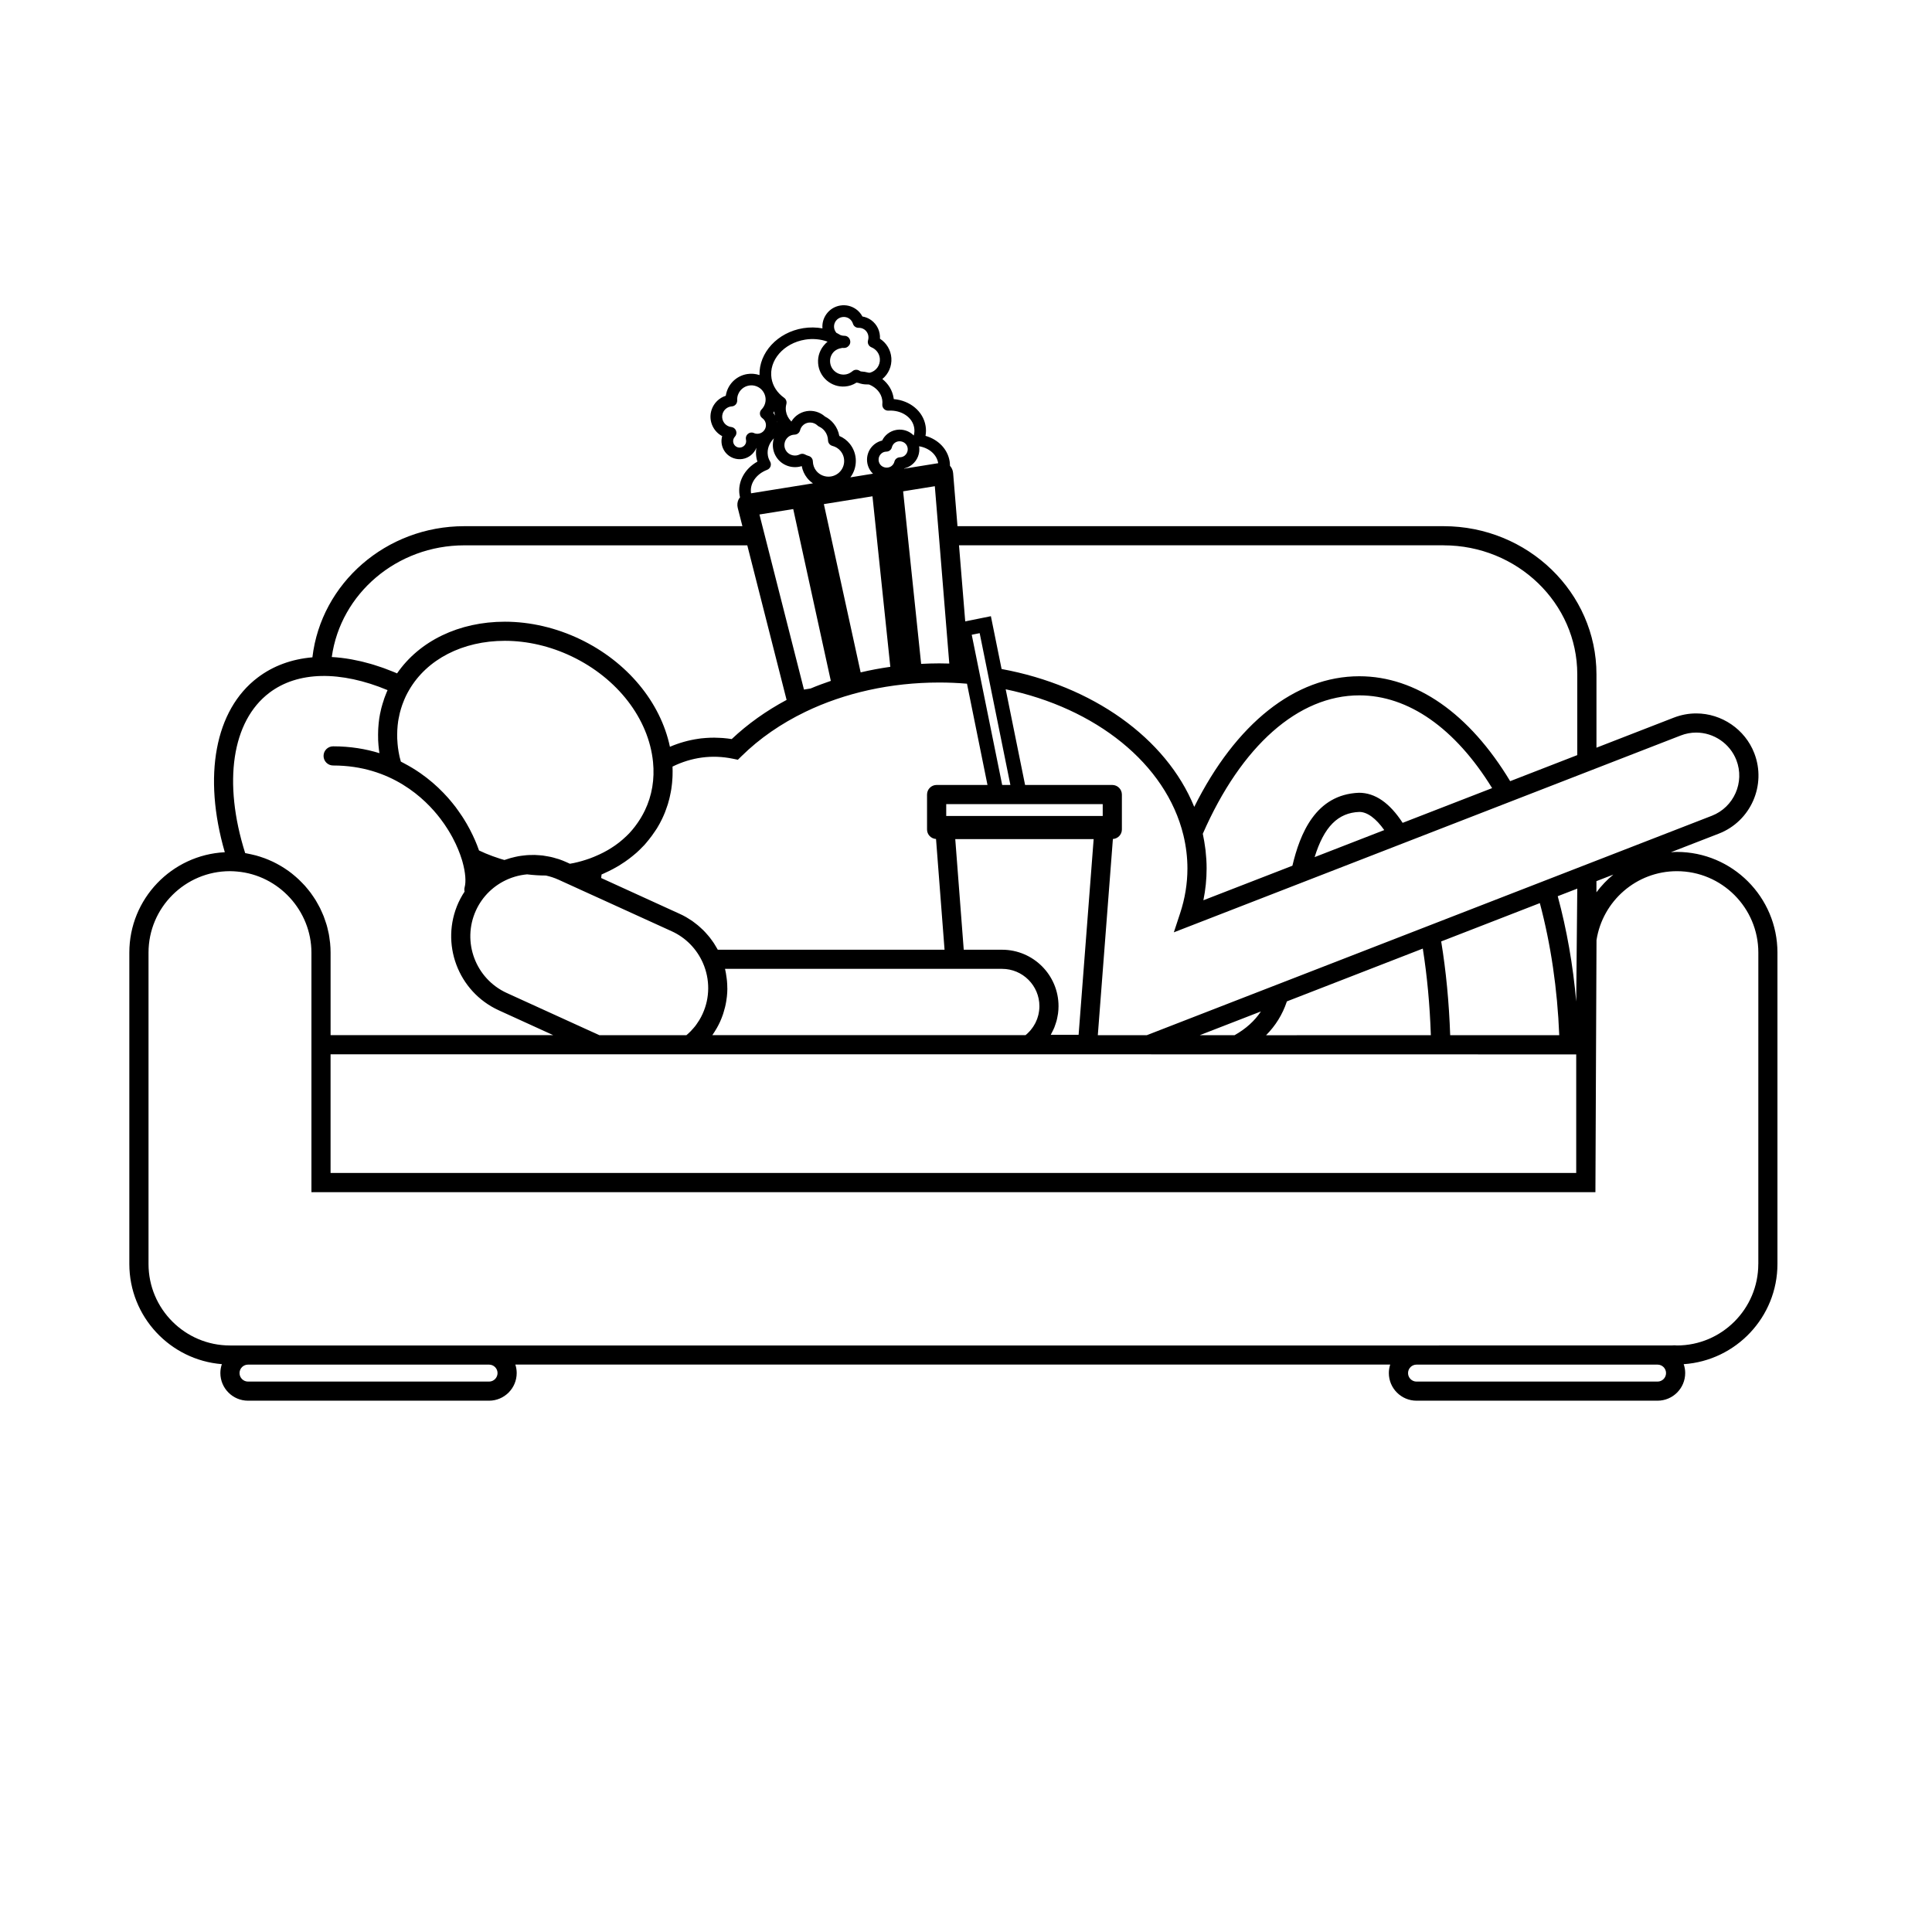
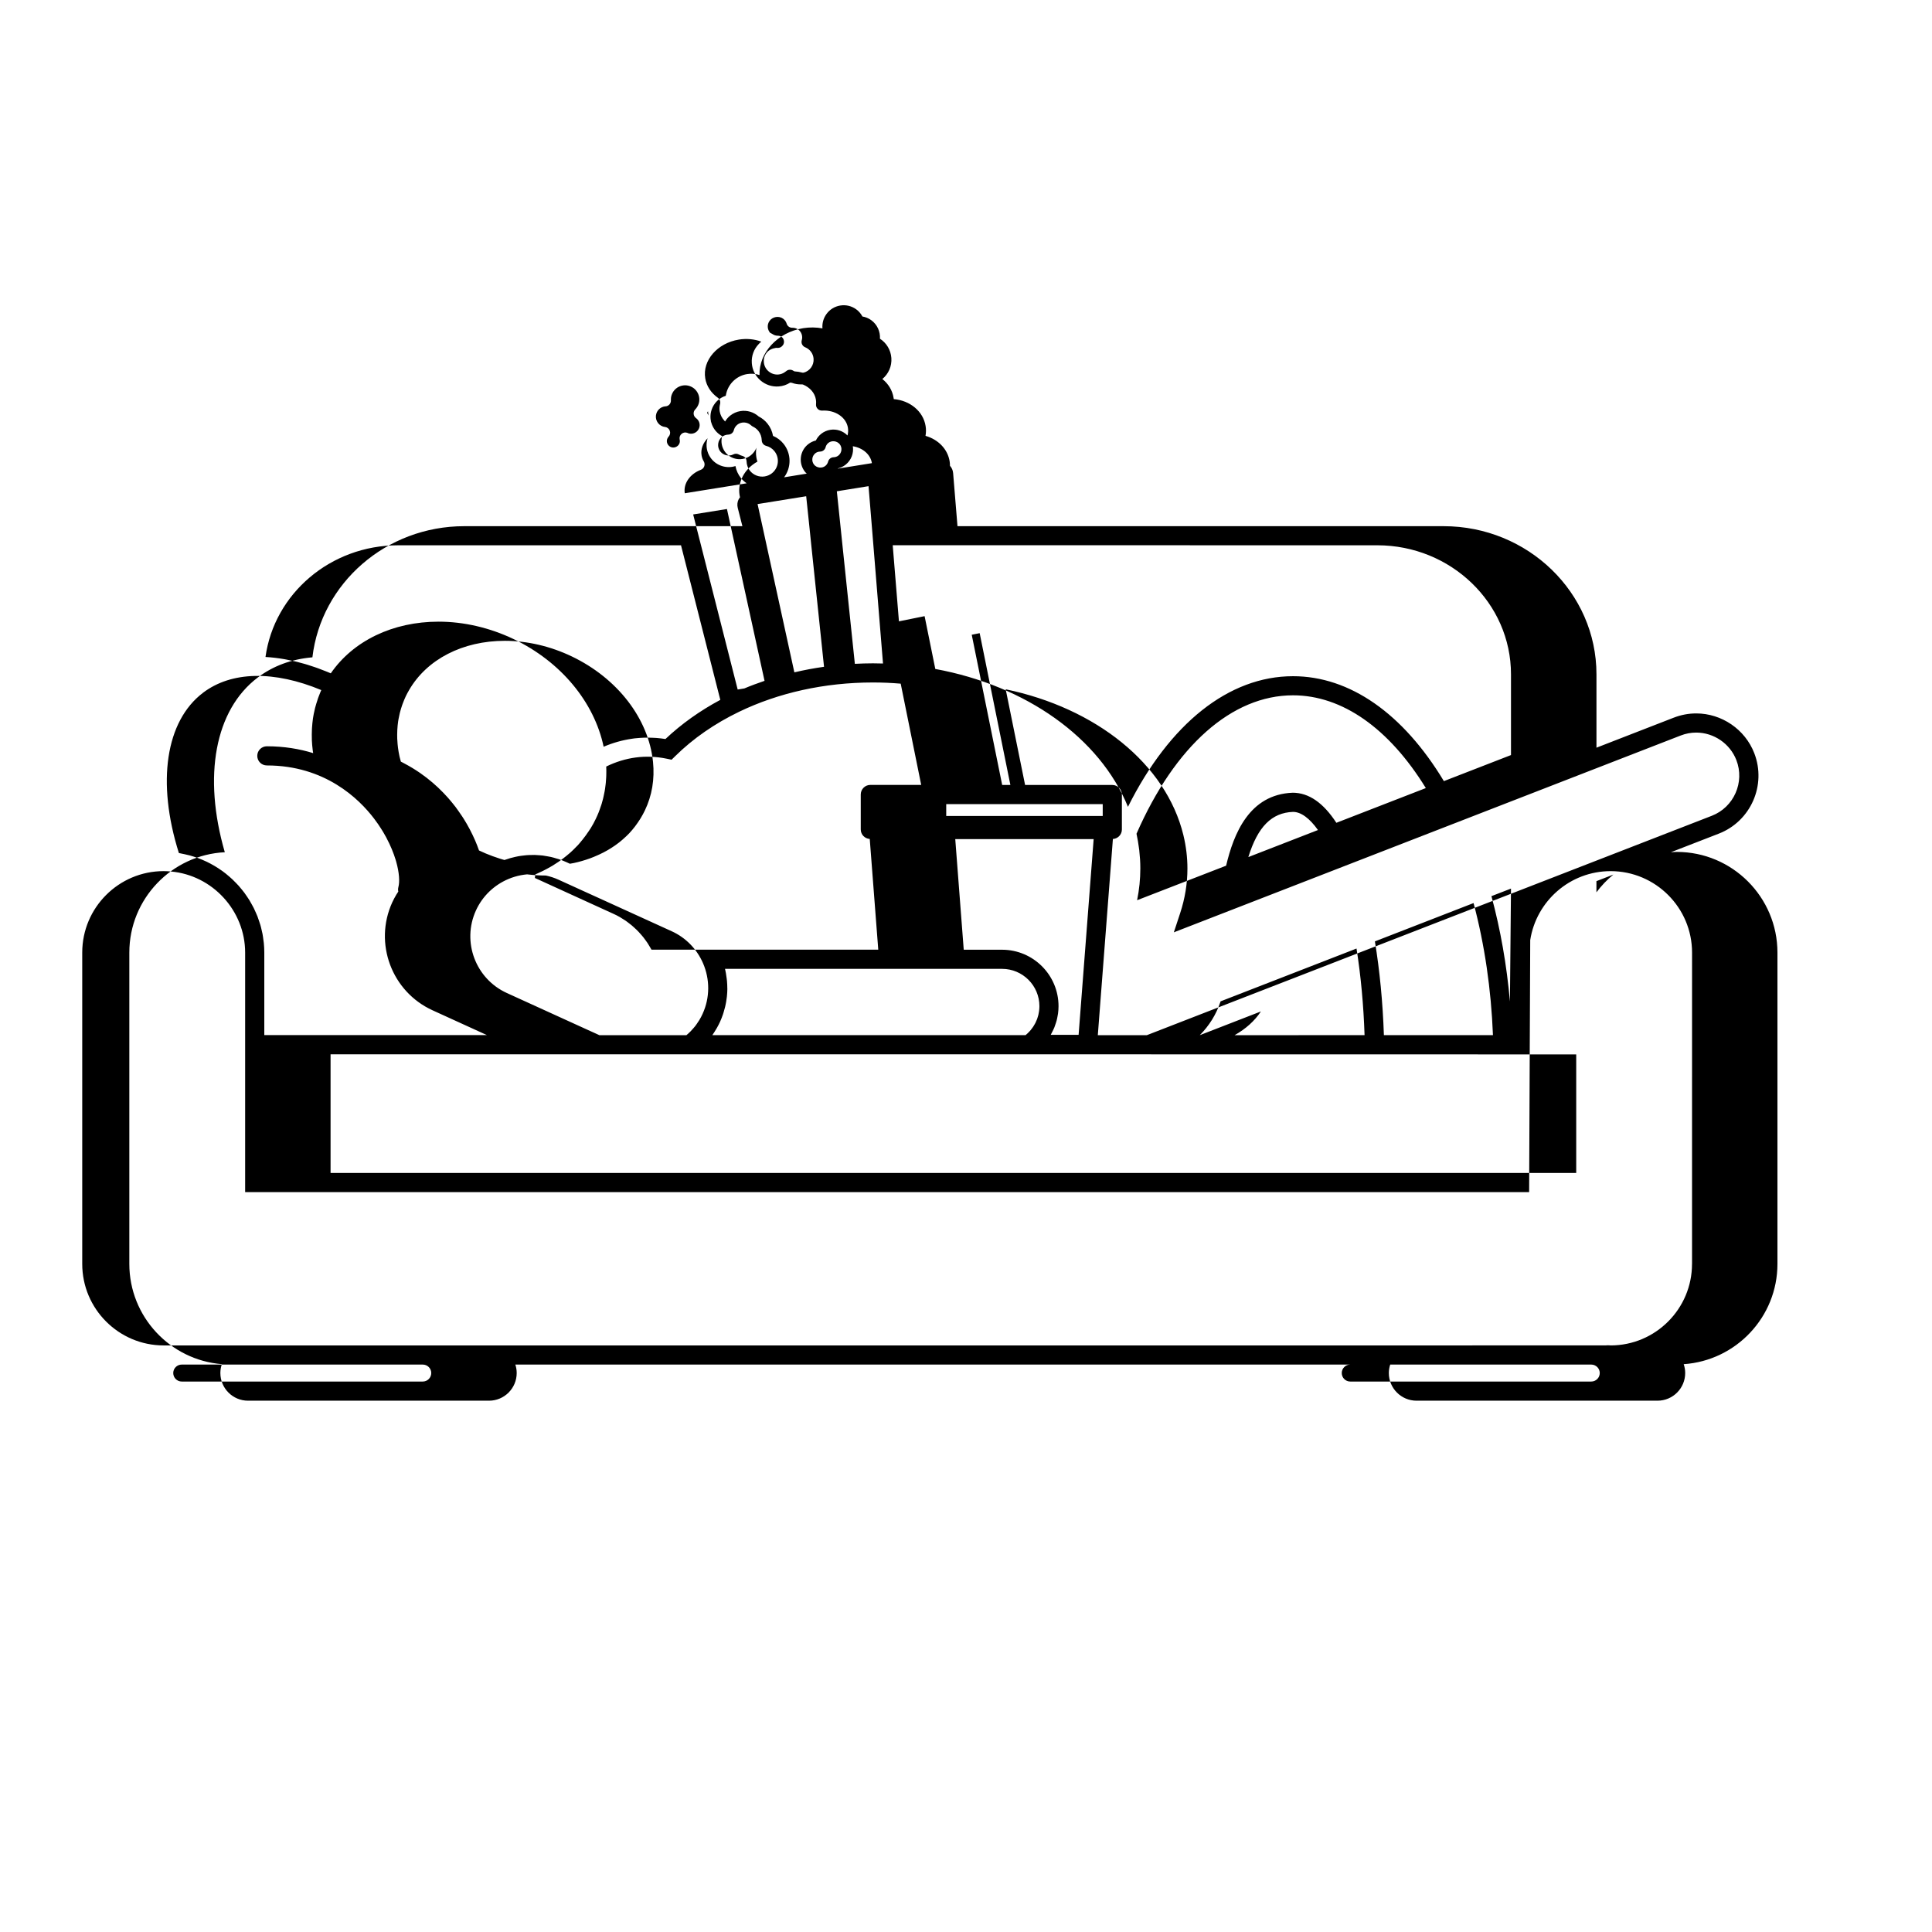
<svg xmlns="http://www.w3.org/2000/svg" fill="#000000" width="800px" height="800px" version="1.1" viewBox="144 144 512 512">
-   <path d="m588.38 369.77c-0.535 0-1.055 0.051-1.578 0.082l12.691-4.926c8.48-3.289 12.691-12.867 9.402-21.34-2.438-6.293-8.621-10.52-15.375-10.52-2.039 0-4.047 0.383-5.965 1.125l-20.477 7.957v-19.453c0-21.645-18.172-39.25-40.516-39.25l-128.82-0.008-1.145-13.949-0.012-0.125c-0.059-0.734-0.363-1.41-0.836-1.926 0-0.395-0.023-0.789-0.086-1.18-0.523-3.234-3.008-5.785-6.394-6.75 0.152-0.867 0.168-1.75 0.023-2.609-0.629-3.894-4.121-6.762-8.434-7.129-0.016-0.109-0.031-0.227-0.051-0.332-0.316-1.988-1.379-3.723-2.977-4.996 1.602-1.32 2.551-3.359 2.387-5.586-0.156-2.106-1.285-3.965-3.023-5.09 0.117-1.906-0.73-3.773-2.312-4.918-0.707-0.508-1.496-0.836-2.336-0.973-0.402-0.754-0.961-1.41-1.656-1.91-1.223-0.883-2.715-1.238-4.207-0.996-1.484 0.238-2.797 1.043-3.672 2.266-0.832 1.148-1.16 2.492-1.055 3.789-1.652-0.297-3.387-0.324-5.094-0.051-6.832 1.098-11.75 6.519-11.586 12.426-1.047-0.348-2.176-0.441-3.258-0.266-2.504 0.402-4.57 2.144-5.391 4.551-0.137 0.398-0.23 0.797-0.293 1.203-1.742 0.555-3.141 1.906-3.742 3.672-0.5 1.473-0.398 3.047 0.293 4.445 0.551 1.117 1.422 2.012 2.5 2.578-0.328 1.148-0.223 2.359 0.312 3.438 0.562 1.148 1.547 2.012 2.762 2.422 0.742 0.25 1.535 0.316 2.309 0.195 1.676-0.273 3.062-1.406 3.688-2.973-0.137 0.82-0.156 1.656-0.02 2.504 0.066 0.395 0.156 0.785 0.289 1.164-3.394 1.895-5.301 5.371-4.731 8.898 0.031 0.188 0.082 0.367 0.121 0.555-0.121 0.141-0.23 0.293-0.328 0.465-0.379 0.684-0.48 1.543-0.277 2.348l1.234 4.848h-73.707c-20.691 0-37.934 15.09-40.246 34.754-5.547 0.48-10.414 2.273-14.488 5.356-11.352 8.586-14.574 26.129-8.727 46.297-14.066 0.703-25.301 12.344-25.301 26.586v82.523c0 13.98 10.816 25.457 24.52 26.555-0.25 0.734-0.395 1.535-0.395 2.352 0 4.047 3.285 7.332 7.332 7.332h63.867c4.039 0 7.332-3.285 7.332-7.332 0-0.777-0.125-1.535-0.359-2.242h231.85c-0.23 0.711-0.363 1.465-0.363 2.242 0 4.047 3.289 7.332 7.332 7.332h63.871c4.047 0 7.332-3.285 7.332-7.332 0-0.816-0.137-1.602-0.395-2.344 13.855-0.945 24.844-12.48 24.844-26.566v-82.523c-0.004-14.699-11.965-26.664-26.664-26.664zm1.012-30.848c1.324-0.52 2.715-0.781 4.121-0.781 4.68 0 8.949 2.926 10.641 7.285 2.273 5.863-0.645 12.488-6.508 14.766l-110.73 43-10.133 3.93-28.859 11.211h-12.992l3.996-51.988c1.324-0.086 2.383-1.168 2.383-2.523v-9.254c0-1.402-1.145-2.543-2.543-2.543h-23.109l-5.141-25.355c23.816 4.949 42.496 19.711 47.098 38.668 0.711 2.949 1.066 5.914 1.066 8.82 0 3.969-0.645 7.945-1.918 11.809l-1.684 5.113zm-17.836 36.852c-1.684 1.371-3.18 2.957-4.484 4.695v-2.957zm-301.43 9.516c1.719-3.777 4.793-6.746 8.652-8.363 1.059-0.441 2.156-0.77 3.266-0.984 0.543-0.105 1.094-0.18 1.641-0.23 1.676 0.203 3.344 0.312 4.984 0.312 1.133 0.246 2.246 0.605 3.32 1.094l1.656 0.754 2.691 1.223 1.559 0.715 2.141 0.973 2.769 1.258 19.23 8.762c3.699 1.688 6.629 4.684 8.266 8.438 1.875 4.301 1.84 9.195-0.098 13.426-0.262 0.59-0.562 1.152-0.891 1.691-0.105 0.176-0.227 0.332-0.336 0.504-0.238 0.363-0.469 0.719-0.73 1.055-0.152 0.195-0.316 0.371-0.473 0.559-0.246 0.289-0.504 0.578-0.777 0.855-0.18 0.188-0.379 0.363-0.562 0.539-0.172 0.156-0.348 0.316-0.527 0.465h-23.062l-0.625-0.289-2.691-1.219-21.219-9.672c-8.289-3.785-11.957-13.586-8.184-21.863zm-1.562-21.383c0-0.012-0.004-0.016-0.012-0.02-0.02-0.039-0.039-0.074-0.055-0.109-0.227-0.43-0.465-0.855-0.711-1.285-0.004-0.012-0.004-0.012-0.004-0.016-0.035-0.059-0.07-0.121-0.109-0.188-0.23-0.398-0.473-0.797-0.727-1.203 0-0.004-0.004-0.016-0.012-0.023-0.156-0.246-0.316-0.492-0.473-0.734-0.012-0.016-0.02-0.035-0.035-0.051-0.289-0.438-0.59-0.871-0.898-1.305-0.082-0.105-0.156-0.223-0.238-0.332v-0.004c-0.125-0.176-0.246-0.348-0.383-0.523 0-0.004-0.004-0.016-0.004-0.016-0.055-0.07-0.105-0.141-0.156-0.215-0.277-0.359-0.578-0.742-0.898-1.129-0.133-0.16-0.273-0.316-0.402-0.48-0.016-0.02-0.031-0.035-0.039-0.055-0.238-0.281-0.48-0.559-0.734-0.852l-0.004-0.004c-0.316-0.359-0.648-0.715-0.984-1.062-0.074-0.082-0.145-0.156-0.227-0.242h-0.004c-0.398-0.414-0.805-0.816-1.223-1.215-0.031-0.031-0.059-0.059-0.098-0.086 0-0.012 0-0.012-0.004-0.016-0.453-0.422-0.922-0.848-1.402-1.258-0.02-0.02-0.039-0.035-0.059-0.055-0.004-0.004-0.016-0.012-0.02-0.016-1.008-0.867-2.066-1.688-3.184-2.469 0-0.004-0.004-0.004-0.012-0.012-0.074-0.051-0.152-0.105-0.23-0.156-1.254-0.863-2.574-1.664-3.969-2.398-0.137-0.074-0.273-0.145-0.414-0.223-0.203-0.105-0.398-0.215-0.605-0.316-0.105-0.395-0.223-0.77-0.316-1.188l-0.051-0.223c-0.172-0.789-0.297-1.523-0.395-2.262-0.086-0.648-0.141-1.34-0.176-2.047 0-0.055-0.012-0.105-0.012-0.168l-0.012-0.172c-0.023-0.68-0.02-1.387 0.012-2.098v-0.031l0.016-0.328c0.047-0.77 0.109-1.457 0.207-2.106v-0.012l0.012-0.07c0.031-0.195 0.07-0.406 0.105-0.609 0.082-0.441 0.172-0.898 0.289-1.379l0.082-0.348c0.168-0.645 0.363-1.293 0.59-1.949l0.141-0.379c0.289-0.766 0.543-1.391 0.816-1.961 0.262-0.551 0.551-1.078 0.852-1.594l0.004-0.012c4.731-8.191 14.223-13.078 25.391-13.078 5.945 0 12.07 1.426 17.715 4.125 12.148 5.805 20.402 16.523 21.555 27.973 0.457 4.574-0.266 8.914-2.168 12.871-0.316 0.664-0.672 1.301-1.043 1.93-0.105 0.176-0.223 0.359-0.336 0.535-0.289 0.453-0.594 0.902-0.91 1.328-0.125 0.176-0.246 0.348-0.383 0.52-0.438 0.57-0.902 1.117-1.395 1.648 0 0-0.004 0.004-0.004 0.012l-0.004 0.004c-0.492 0.523-1.02 1.012-1.559 1.492-0.117 0.105-0.238 0.211-0.352 0.312-0.539 0.469-1.098 0.91-1.688 1.324-0.098 0.074-0.203 0.141-0.297 0.211-0.543 0.379-1.109 0.734-1.691 1.082-0.105 0.059-0.207 0.125-0.312 0.18-0.641 0.371-1.309 0.715-1.996 1.031-0.152 0.074-0.297 0.141-0.449 0.203-0.711 0.324-1.438 0.629-2.191 0.902l-0.012 0.004c-1.375 0.492-2.766 0.891-4.141 1.188-0.363 0.082-0.73 0.133-1.098 0.203l-0.922-0.422c-0.672-0.301-1.352-0.57-2.035-0.801-0.211-0.074-0.43-0.117-0.645-0.18-0.48-0.145-0.957-0.297-1.445-0.398-0.258-0.066-0.52-0.102-0.77-0.145-0.453-0.086-0.906-0.168-1.367-0.23-0.273-0.035-0.535-0.047-0.805-0.07-0.449-0.031-0.902-0.07-1.359-0.086-0.266-0.004-0.535 0.004-0.805 0.016-0.453 0.004-0.906 0.012-1.359 0.051-0.273 0.02-0.539 0.055-0.812 0.09-0.441 0.051-0.898 0.105-1.34 0.188-0.277 0.051-0.551 0.117-0.828 0.172-0.43 0.098-0.855 0.195-1.273 0.316-0.297 0.086-0.59 0.188-0.875 0.281-0.238 0.082-0.48 0.141-0.715 0.227-0.297-0.086-0.594-0.172-0.883-0.262-0.047-0.012-0.09-0.031-0.133-0.039l-0.191-0.059c-0.523-0.172-1.047-0.344-1.566-0.535l-0.352-0.121c-0.473-0.176-0.953-0.363-1.438-0.562l-0.406-0.16c-0.59-0.25-1.176-0.516-1.758-0.789-0.156-0.457-0.328-0.926-0.516-1.395-0.125-0.324-0.266-0.656-0.406-0.988-0.051-0.121-0.102-0.246-0.156-0.367-0.18-0.422-0.383-0.848-0.586-1.281-0.012-0.023-0.023-0.047-0.035-0.074-0.219-0.469-0.449-0.918-0.688-1.375zm33.16 59.5h133.13l126.86 0.02v31.418h-330.11v-31.438zm35.02-17.555c0-0.629-0.031-1.25-0.086-1.863-0.016-0.211-0.047-0.43-0.074-0.641-0.055-0.484-0.125-0.957-0.211-1.438-0.047-0.227-0.09-0.449-0.137-0.68-0.035-0.156-0.055-0.316-0.098-0.473h73.418c5.457 0 9.898 4.438 9.898 9.891 0 0.395-0.031 0.777-0.074 1.16-0.012 0.125-0.047 0.258-0.059 0.383-0.051 0.246-0.09 0.504-0.141 0.746-0.035 0.145-0.086 0.297-0.125 0.434-0.066 0.227-0.121 0.441-0.203 0.66-0.059 0.145-0.121 0.297-0.188 0.441-0.086 0.207-0.168 0.402-0.262 0.598-0.082 0.145-0.156 0.289-0.246 0.434-0.105 0.188-0.211 0.371-0.328 0.551-0.09 0.137-0.18 0.266-0.289 0.402-0.125 0.176-0.258 0.352-0.398 0.523-0.105 0.117-0.211 0.246-0.324 0.363-0.152 0.168-0.312 0.324-0.473 0.484-0.117 0.105-0.238 0.215-0.352 0.316-0.035 0.039-0.074 0.07-0.105 0.09-0.035 0.031-0.074 0.059-0.105 0.09h-19.723l-63.289 0.004c0.016-0.02 0.023-0.051 0.039-0.059 0.344-0.492 0.664-0.992 0.969-1.516 0.074-0.117 0.137-0.238 0.211-0.352 0.297-0.527 0.586-1.074 0.836-1.633 0.289-0.629 0.535-1.281 0.762-1.93 0.07-0.195 0.125-0.402 0.188-0.609 0.145-0.465 0.277-0.926 0.387-1.395 0.051-0.227 0.105-0.465 0.152-0.691 0.102-0.484 0.176-0.961 0.238-1.457 0.023-0.195 0.059-0.395 0.082-0.59 0.07-0.691 0.117-1.367 0.121-2.055-0.004-0.059-0.012-0.129-0.012-0.191zm99.488-48.746v3.133h-41.473v-3.133zm-26.645-5.086-5.356-26.41-1.059-5.234-1.652-8.16 2.102-0.422 1.793 8.863 1.066 5.285 5.281 26.082zm-0.031 43.668h-10.156l-2.246-29.32h36.676l-3.988 51.879h-7.387c0.047-0.082 0.082-0.168 0.125-0.246 0.188-0.332 0.352-0.672 0.516-1.012 0.109-0.227 0.223-0.465 0.316-0.699 0.145-0.363 0.273-0.734 0.387-1.113 0.082-0.238 0.156-0.465 0.215-0.699 0.109-0.414 0.191-0.836 0.266-1.27 0.035-0.195 0.086-0.402 0.109-0.609 0.086-0.641 0.133-1.289 0.133-1.941 0.012-8.254-6.703-14.969-14.965-14.969zm52.402 22.645 8.191-3.18 8.004-3.109c-1.656 2.508-3.996 4.613-6.969 6.289zm17.566 0.012c2.488-2.508 4.336-5.461 5.473-8.848 0.012-0.039 0.023-0.082 0.039-0.117l33.918-13.176 2.102-0.82c1.148 7.25 1.863 14.938 2.133 22.957zm46.406-24.855 10.113-3.926 16.031-6.227c2.926 11.004 4.648 22.742 5.141 34.996h-28.902c-0.301-8.691-1.098-17.023-2.383-24.844zm30.883-11.988 5.18-2.004-0.281 29.918c-0.852-9.699-2.5-19.039-4.898-27.914zm-52.676-27.41c-11.516 0.449-15.633 10.883-17.637 19.336l-23.59 9.152c0.57-2.793 0.855-5.602 0.855-8.43 0-0.797-0.023-1.594-0.074-2.398-0.012-0.246-0.047-0.504-0.066-0.746-0.047-0.555-0.09-1.113-0.145-1.668-0.035-0.297-0.09-0.586-0.125-0.883-0.07-0.52-0.141-1.023-0.23-1.543-0.059-0.312-0.117-0.625-0.18-0.938-0.07-0.332-0.121-0.676-0.195-1.008 10.219-23.332 25.312-36.688 41.484-36.688 12.992 0 25.414 8.707 35.191 24.582l-23.711 9.203c-3.438-5.285-7.297-7.973-11.578-7.973zm6.703 9.887-18.453 7.168c2.516-8.102 6.203-11.754 11.844-11.977 2.106 0 4.41 1.703 6.609 4.809zm15.719-75.461c19.543 0 35.434 15.332 35.434 34.172v21.422l-17.785 6.906c-10.801-17.93-24.934-27.805-39.98-27.805-17.008 0-32.719 12.531-43.742 34.617-7.473-18.32-27.055-32.129-51.055-36.535l-2.836-13.996-6.801 1.375-1.648-20.164 128.41 0.004zm-126.32 36.672h0.023l5.43 26.832h-13.48c-1.402 0-2.539 1.145-2.539 2.543v9.254c0 1.355 1.059 2.438 2.383 2.523l2.258 29.344-60.098 0.004c-0.02-0.047-0.051-0.098-0.074-0.137-0.117-0.211-0.246-0.418-0.367-0.625-0.195-0.336-0.395-0.672-0.598-0.988-0.141-0.223-0.297-0.43-0.449-0.637-0.211-0.309-0.43-0.598-0.66-0.891-0.16-0.203-0.328-0.406-0.504-0.598-0.238-0.289-0.48-0.555-0.73-0.82-0.18-0.191-0.359-0.371-0.543-0.555-0.266-0.266-0.539-0.52-0.816-0.754-0.188-0.168-0.379-0.332-0.57-0.5-0.297-0.25-0.609-0.488-0.918-0.711-0.191-0.145-0.379-0.289-0.574-0.43-0.352-0.242-0.715-0.469-1.082-0.684-0.172-0.105-0.332-0.211-0.508-0.316-0.543-0.312-1.102-0.598-1.676-0.855l-20.832-9.508c0.039-0.309 0.066-0.613 0.105-0.934 0.48-0.195 0.926-0.43 1.387-0.641 0.211-0.098 0.422-0.191 0.629-0.293 0.715-0.348 1.402-0.727 2.082-1.117 0.176-0.105 0.352-0.195 0.523-0.301 0-0.004 0-0.004 0.004-0.004 0.457-0.281 0.902-0.57 1.344-0.871 0-0.004 0.004-0.004 0.012-0.004 0.121-0.086 0.242-0.168 0.363-0.25 0.676-0.473 1.324-0.957 1.953-1.477l0.02-0.02c0.324-0.266 0.656-0.527 0.961-0.805 0-0.004 0-0.004 0.004-0.004 0.516-0.453 0.992-0.941 1.465-1.426 0.188-0.18 0.383-0.367 0.559-0.562 0.383-0.422 0.742-0.867 1.098-1.305 0.016-0.02 0.035-0.039 0.055-0.059 0.613-0.754 1.184-1.543 1.719-2.352 0.172-0.266 0.363-0.52 0.523-0.781v-0.004c0.488-0.797 0.941-1.617 1.344-2.473 0.277-0.57 0.523-1.152 0.762-1.734v-0.004c0.074-0.188 0.137-0.371 0.207-0.562 0.004-0.012 0.012-0.02 0.016-0.039 0.176-0.465 0.336-0.934 0.488-1.402 0.047-0.145 0.09-0.297 0.137-0.449 0-0.012 0.004-0.023 0.004-0.035 0.105-0.359 0.211-0.719 0.301-1.082v-0.012c0.039-0.176 0.082-0.344 0.121-0.52 0.102-0.438 0.195-0.883 0.277-1.324v-0.012c0.047-0.25 0.09-0.504 0.133-0.762v-0.016c0.055-0.363 0.105-0.73 0.145-1.102 0.02-0.168 0.035-0.336 0.055-0.508 0.047-0.465 0.082-0.926 0.102-1.387v-0.023c0.004-0.195 0.016-0.383 0.023-0.578 0.02-0.754 0.023-1.527-0.012-2.297 5.019-2.457 10.43-3.231 15.996-2.082l1.324 0.273 0.961-0.945c4.785-4.719 10.523-8.664 16.922-11.754 10.422-5.027 22.633-7.769 35.453-7.769 2.504-0.004 4.949 0.109 7.363 0.312zm-20.297-4.473c-2.66 0.371-5.289 0.867-7.863 1.473l-7.359-33.668-1.109-5.078-1.281-5.848 12.883-2.074 0.832 7.926 0.523 5.078zm-3.094-55.152c0.059-0.562 0.348-1.074 0.789-1.43 0.281-0.223 0.605-0.363 0.961-0.418 0.105-0.016 0.207-0.031 0.312-0.031 0.695-0.016 1.281-0.488 1.449-1.152 0.086-0.324 0.277-0.785 0.727-1.145 0.906-0.719 2.297-0.543 3.012 0.344 0.734 0.922 0.574 2.266-0.344 3.004-0.359 0.281-0.805 0.438-1.281 0.449-0.684 0.02-1.281 0.488-1.445 1.152-0.086 0.324-0.281 0.781-0.734 1.145-0.902 0.715-2.293 0.543-3.004-0.344-0.348-0.445-0.508-1.004-0.441-1.574zm-10.703 3.856c-0.555 0.441-1.223 0.734-1.926 0.848-1.484 0.238-2.992-0.344-3.918-1.516-0.555-0.699-0.855-1.559-0.887-2.484-0.012-0.691-0.484-1.281-1.148-1.449-0.293-0.082-0.594-0.203-0.938-0.379-0.301-0.16-0.637-0.211-0.957-0.16-0.156 0.023-0.312 0.074-0.457 0.152-1.148 0.586-2.625 0.262-3.438-0.75-0.465-0.578-0.672-1.305-0.586-2.047 0.086-0.742 0.453-1.402 1.027-1.863 0.469-0.367 1.055-0.57 1.664-0.586 0.691-0.02 1.281-0.488 1.449-1.152 0.105-0.418 0.359-1.02 0.945-1.48 1.074-0.852 2.684-0.75 3.664 0.203 0.121 0.121 0.266 0.215 0.422 0.293 0.59 0.277 1.094 0.676 1.492 1.176 0.555 0.695 0.855 1.559 0.883 2.481 0.016 0.684 0.488 1.281 1.152 1.457 0.898 0.227 1.656 0.719 2.211 1.414 1.438 1.793 1.145 4.41-0.656 5.844zm-1.969 55.02c-1.824 0.625-3.617 1.281-5.356 2.016l-1.762 0.289-9.719-38.223-1.293-5.078-0.785-3.098 8.953-1.441 0.992 4.539 1.113 5.078zm31.395-4.594c-0.887-0.023-1.773-0.047-2.664-0.047-1.605 0-3.211 0.055-4.797 0.133l-3.285-31.414-0.527-5.078-0.961-9.234 8.398-1.355 0.871 10.59 0.414 5.078zm-7.996-57.578c2.68 0.438 4.684 2.203 5.055 4.481l-9.039 1.457c0.012-0.02 0.031-0.047 0.047-0.074 0.742-0.176 1.441-0.508 2.035-0.984 1.512-1.203 2.18-3.082 1.902-4.879zm-18.305-28.133c-0.012-0.039-0.035-0.102-0.055-0.152-0.227-0.605-0.816-1.012-1.473-0.996-0.336 0-0.676-0.059-1.012-0.191-0.262-0.16-0.523-0.316-0.805-0.457 0-0.004-0.004-0.004-0.004-0.004-0.086-0.039-0.168-0.07-0.246-0.109-0.785-0.887-0.883-2.195-0.16-3.188 0.801-1.113 2.473-1.387 3.586-0.574 0.559 0.402 0.816 0.945 0.938 1.328 0.203 0.66 0.812 1.098 1.508 1.082 0.398-0.012 0.992 0.066 1.559 0.469 0.875 0.637 1.25 1.773 0.938 2.828-0.23 0.754 0.156 1.566 0.898 1.867 1.281 0.523 2.133 1.688 2.231 3.043 0.125 1.727-0.988 3.25-2.629 3.688-0.105-0.004-0.203 0-0.309 0.004-0.691-0.191-1.402-0.301-2.133-0.348-0.117-0.059-0.238-0.117-0.344-0.188-0.578-0.371-1.34-0.316-1.848 0.133-0.055 0.047-0.105 0.086-0.172 0.125l-0.105 0.082c-0.555 0.406-1.152 0.637-1.809 0.684-0.957 0.07-1.883-0.238-2.609-0.867-0.727-0.625-1.16-1.496-1.23-2.453-0.086-1.113 0.352-2.133 1.117-2.84 0.492-0.422 1.113-0.727 1.809-0.836 0.082-0.016 0.152-0.031 0.297-0.066 0.121-0.004 0.246 0.004 0.434 0.012 0.5 0.02 0.977-0.195 1.285-0.586 0.004-0.012 0.012-0.02 0.016-0.031 0.031-0.023 0.066-0.039 0.086-0.07 0.289-0.387 0.395-0.906 0.242-1.387zm-11.91-0.129c2.047-0.328 4.109-0.137 5.953 0.535-0.137 0.105-0.258 0.227-0.379 0.348-0.039 0.031-0.082 0.066-0.109 0.102-0.074 0.07-0.137 0.145-0.211 0.223-1.246 1.309-1.953 3.109-1.809 5.047 0.125 1.777 0.945 3.394 2.289 4.559 1.352 1.16 3.066 1.734 4.84 1.602 1.094-0.082 2.106-0.422 3.039-1.023 0.125 0.031 0.25 0.047 0.379 0.051 0.016 0 0.035 0 0.051 0.004 0.836 0.316 1.699 0.457 2.578 0.422 0.117 0.023 0.242 0.031 0.363 0.031 1.883 0.777 3.164 2.246 3.449 4.016 0.066 0.383 0.074 0.785 0.031 1.211-0.047 0.449 0.109 0.891 0.422 1.219 0.312 0.324 0.746 0.492 1.199 0.469 3.441-0.211 6.379 1.754 6.828 4.559 0.109 0.68 0.074 1.367-0.117 2.031-1.168-1.199-2.871-1.77-4.555-1.496-0.883 0.141-1.715 0.508-2.414 1.066-0.598 0.48-1.078 1.074-1.41 1.762-0.746 0.176-1.441 0.516-2.035 0.984-1.094 0.867-1.777 2.106-1.941 3.488-0.156 1.387 0.238 2.75 1.102 3.84 0.137 0.176 0.301 0.316 0.457 0.473l-6.004 0.973c1.926-2.57 1.969-6.211-0.117-8.844-0.746-0.941-1.707-1.668-2.816-2.133-0.207-1.18-0.695-2.277-1.441-3.219-0.645-0.812-1.438-1.461-2.363-1.93-1.316-1.176-3.098-1.703-4.84-1.422-0.977 0.156-1.91 0.57-2.691 1.188-0.551 0.438-1.012 0.973-1.367 1.57-0.039-0.051-0.082-0.102-0.121-0.141-0.715-0.75-1.152-1.621-1.309-2.574-0.105-0.629-0.07-1.285 0.105-1.941 0.156-0.621-0.082-1.27-0.594-1.637-1.828-1.301-3.019-3.133-3.34-5.148-0.785-4.742 3.215-9.344 8.898-10.262zm-7.34 21.836c-0.012 0.004-0.023 0.016-0.039 0.02-0.012-0.074-0.023-0.141-0.039-0.215 0.027 0.062 0.047 0.133 0.078 0.195zm-0.621-1.699c-0.133-0.242-0.277-0.48-0.449-0.707 0.09-0.145 0.16-0.297 0.242-0.449 0.016 0.16 0.02 0.332 0.047 0.492 0.035 0.23 0.102 0.449 0.16 0.664zm-5.418 4.695c-0.066-0.031-0.125-0.066-0.203-0.098-0.527-0.227-1.145-0.133-1.582 0.242-0.441 0.367-0.637 0.957-0.508 1.523 0.074 0.332 0.059 0.641-0.039 0.941-0.301 0.875-1.305 1.379-2.191 1.078-0.434-0.145-0.785-0.457-0.992-0.871-0.207-0.406-0.23-0.883-0.086-1.309 0.082-0.227 0.203-0.434 0.367-0.613 0.398-0.422 0.52-1.039 0.316-1.578-0.203-0.543-0.691-0.926-1.258-0.996-0.211-0.023-0.395-0.066-0.57-0.121-0.691-0.238-1.254-0.73-1.578-1.391-0.324-0.656-0.367-1.402-0.133-2.098 0.328-0.961 1.16-1.664 2.168-1.828 0.082-0.012 0.16-0.023 0.242-0.023 0.848-0.051 1.473-0.781 1.43-1.617-0.023-0.484 0.035-0.957 0.191-1.406 0.453-1.324 1.586-2.289 2.973-2.508 0.609-0.102 1.215-0.047 1.805 0.156 0.953 0.324 1.723 0.996 2.168 1.898 0.449 0.902 0.516 1.918 0.191 2.871-0.18 0.523-0.48 1.004-0.871 1.41-0.316 0.316-0.473 0.762-0.434 1.203 0.039 0.449 0.273 0.852 0.637 1.113 0.82 0.594 1.16 1.633 0.836 2.578-0.277 0.805-0.961 1.387-1.805 1.527-0.379 0.059-0.754 0.023-1.074-0.086zm3.309 9.672c0.43-0.16 0.754-0.5 0.91-0.926 0.145-0.422 0.105-0.898-0.121-1.289-0.309-0.516-0.508-1.062-0.594-1.629-0.262-1.633 0.371-3.254 1.598-4.508-0.109 0.363-0.191 0.734-0.238 1.125-0.176 1.559 0.262 3.082 1.234 4.309 1.5 1.891 4.102 2.672 6.387 1.926 0.215 1.152 0.699 2.223 1.426 3.141 0.449 0.559 0.973 1.039 1.547 1.43l-16.402 2.641c-0.41-2.551 1.336-5.106 4.254-6.219zm-80.246 20.008h74.996l10.414 40.965c-5.375 2.875-10.277 6.352-14.539 10.375-0.781-0.125-1.566-0.211-2.344-0.277-0.293-0.02-0.59-0.023-0.883-0.047-0.469-0.02-0.941-0.047-1.406-0.047-0.379 0-0.75 0.012-1.129 0.02-0.359 0.016-0.719 0.035-1.078 0.059-0.438 0.023-0.883 0.066-1.32 0.117-0.238 0.023-0.473 0.066-0.715 0.102-2.559 0.371-5.066 1.078-7.5 2.117l-0.004 0.004c-2.488-11.828-11.336-22.551-23.844-28.527-6.324-3.023-13.203-4.621-19.906-4.621-12.125 0-22.621 5.078-28.562 13.695-0.23-0.102-0.469-0.211-0.699-0.301-0.25-0.102-0.5-0.195-0.746-0.297-0.672-0.273-1.34-0.527-2-0.77-0.273-0.098-0.539-0.188-0.812-0.281-0.648-0.223-1.301-0.438-1.945-0.637-0.258-0.082-0.516-0.152-0.766-0.227-0.672-0.195-1.34-0.371-2.004-0.535-0.215-0.055-0.438-0.109-0.656-0.16-0.73-0.172-1.457-0.316-2.176-0.453-0.152-0.023-0.301-0.059-0.449-0.086-1.707-0.297-3.394-0.5-5.047-0.59 2.32-16.797 17.254-29.598 35.121-29.598zm-51.668 39.074c3.754-2.836 8.398-4.332 13.809-4.453 5.367-0.105 11.371 1.18 17.523 3.75-0.055 0.109-0.105 0.242-0.156 0.359-0.047 0.105-0.09 0.215-0.137 0.332-0.137 0.332-0.277 0.684-0.418 1.062-0.012 0.023-0.016 0.039-0.023 0.066 0 0.004 0 0.004-0.004 0.012l-0.168 0.453c-0.047 0.137-0.074 0.277-0.121 0.406-0.215 0.656-0.43 1.316-0.594 1.961l-0.102 0.414c0 0.012-0.004 0.023-0.004 0.035v0.004s-0.004 0-0.004 0.004c-0.066 0.262-0.109 0.52-0.168 0.766-0.031 0.152-0.07 0.312-0.102 0.449-0.082 0.398-0.145 0.785-0.203 1.16v0.035l-0.012 0.059c-0.059 0.395-0.105 0.797-0.145 1.219v0.004c-0.016 0.156-0.023 0.324-0.039 0.484-0.02 0.266-0.051 0.523-0.066 0.805v0.039 0.004l-0.02 0.395c-0.016 0.422-0.023 0.848-0.031 1.27v0.016 0.012c0 0.352 0.004 0.695 0.016 1.043v0.215 0.066l0.004 0.145v0.004c0.02 0.422 0.051 0.855 0.086 1.285v0.012c0.039 0.441 0.086 0.883 0.141 1.32 0.004 0.004 0.004 0.004 0.004 0.004v0.004 0.035c0.031 0.246 0.074 0.492 0.117 0.746-3.621-1.117-7.691-1.812-12.277-1.812-1.402 0-2.539 1.133-2.539 2.539 0 1.402 1.137 2.539 2.539 2.539 15.391 0 24.41 8.82 28.418 14.086 0.344 0.441 0.664 0.898 0.973 1.34 0.016 0.016 0.023 0.031 0.035 0.051 0.023 0.047 0.055 0.086 0.086 0.121 0.242 0.352 0.473 0.711 0.699 1.062 0.133 0.207 0.258 0.406 0.383 0.609 0.137 0.215 0.266 0.438 0.395 0.656 0.215 0.371 0.43 0.746 0.629 1.117 0.039 0.07 0.074 0.137 0.109 0.211 0.527 0.988 0.992 1.98 1.395 2.953 0.02 0.051 0.039 0.105 0.059 0.156 0.176 0.422 0.344 0.852 0.492 1.266 0.168 0.473 0.324 0.945 0.465 1.395l0.023 0.086 0.109 0.367c0.836 2.957 0.969 5.379 0.586 6.769-0.105 0.406-0.105 0.812-0.023 1.188-0.039 0.07-0.086 0.125-0.125 0.195-0.133 0.203-0.266 0.402-0.387 0.605-0.398 0.672-0.766 1.355-1.094 2.066-4.934 10.832-0.141 23.652 10.691 28.59l14.395 6.566-58.988 0.004v-21.891c0-0.848-0.047-1.672-0.125-2.492-0.023-0.277-0.074-0.543-0.109-0.816-0.07-0.539-0.137-1.09-0.238-1.617-0.059-0.316-0.152-0.629-0.215-0.945-0.109-0.48-0.211-0.957-0.352-1.422-0.098-0.332-0.215-0.656-0.324-0.977-0.145-0.438-0.289-0.883-0.453-1.309-0.125-0.328-0.277-0.645-0.418-0.969-0.18-0.406-0.359-0.816-0.555-1.223-0.16-0.316-0.332-0.621-0.508-0.938-0.211-0.387-0.418-0.77-0.648-1.148-0.191-0.312-0.398-0.605-0.594-0.902-0.242-0.359-0.484-0.73-0.746-1.074-0.215-0.297-0.441-0.562-0.672-0.852-0.277-0.332-0.543-0.672-0.836-0.996-0.242-0.266-0.488-0.523-0.742-0.781-0.301-0.316-0.605-0.625-0.922-0.922-0.262-0.25-0.535-0.484-0.812-0.727-0.328-0.293-0.656-0.562-0.996-0.832-0.281-0.227-0.574-0.438-0.867-0.656-0.352-0.258-0.711-0.504-1.078-0.734-0.301-0.203-0.609-0.387-0.922-0.574-0.379-0.223-0.754-0.441-1.148-0.645-0.316-0.172-0.641-0.332-0.969-0.492-0.398-0.191-0.801-0.367-1.211-0.539-0.332-0.137-0.672-0.281-1.012-0.402-0.418-0.156-0.84-0.297-1.27-0.434-0.348-0.105-0.695-0.215-1.047-0.312-0.438-0.117-0.887-0.215-1.328-0.312-0.359-0.082-0.715-0.156-1.078-0.223-0.152-0.02-0.297-0.066-0.441-0.09-5.926-18.773-3.512-34.969 6.406-42.48zm58.227 182.54h-63.871c-1.246 0-2.254-1.012-2.254-2.254 0-1.238 1.008-2.242 2.254-2.242h63.867c1.246 0 2.254 1.004 2.254 2.242-0.004 1.242-1.004 2.254-2.25 2.254zm309.66 0h-63.871c-1.238 0-2.246-1.012-2.246-2.254 0-1.238 1.008-2.242 2.246-2.242h63.871c1.246 0 2.254 1.004 2.254 2.242 0 1.242-1.008 2.254-2.254 2.254zm26.703-31.16c0 11.906-9.684 21.59-21.582 21.59-0.066 0-0.125-0.012-0.18-0.02-0.125-0.012-0.25-0.012-0.379-0.02h-0.074l-0.078-0.004c-0.125 0.012-0.25 0.012-0.383 0.02-0.055 0.012-0.117 0.02-0.176 0.02h-3.848l-63.875 0.004h-314.45c-11.906 0-21.582-9.684-21.582-21.59v-82.523c0-11.906 9.68-21.582 21.582-21.582 0.676 0 1.359 0.051 1.879 0.098 11.047 0.953 19.711 10.395 19.711 21.492v63.484h340.27l0.289-66.797c1.602-10.332 10.535-18.273 21.305-18.273 11.898 0 21.582 9.68 21.582 21.582l-0.004 82.52z" />
+   <path d="m588.38 369.77c-0.535 0-1.055 0.051-1.578 0.082l12.691-4.926c8.48-3.289 12.691-12.867 9.402-21.34-2.438-6.293-8.621-10.52-15.375-10.52-2.039 0-4.047 0.383-5.965 1.125l-20.477 7.957v-19.453c0-21.645-18.172-39.25-40.516-39.25l-128.82-0.008-1.145-13.949-0.012-0.125c-0.059-0.734-0.363-1.41-0.836-1.926 0-0.395-0.023-0.789-0.086-1.18-0.523-3.234-3.008-5.785-6.394-6.75 0.152-0.867 0.168-1.75 0.023-2.609-0.629-3.894-4.121-6.762-8.434-7.129-0.016-0.109-0.031-0.227-0.051-0.332-0.316-1.988-1.379-3.723-2.977-4.996 1.602-1.32 2.551-3.359 2.387-5.586-0.156-2.106-1.285-3.965-3.023-5.09 0.117-1.906-0.73-3.773-2.312-4.918-0.707-0.508-1.496-0.836-2.336-0.973-0.402-0.754-0.961-1.41-1.656-1.91-1.223-0.883-2.715-1.238-4.207-0.996-1.484 0.238-2.797 1.043-3.672 2.266-0.832 1.148-1.16 2.492-1.055 3.789-1.652-0.297-3.387-0.324-5.094-0.051-6.832 1.098-11.75 6.519-11.586 12.426-1.047-0.348-2.176-0.441-3.258-0.266-2.504 0.402-4.57 2.144-5.391 4.551-0.137 0.398-0.23 0.797-0.293 1.203-1.742 0.555-3.141 1.906-3.742 3.672-0.5 1.473-0.398 3.047 0.293 4.445 0.551 1.117 1.422 2.012 2.5 2.578-0.328 1.148-0.223 2.359 0.312 3.438 0.562 1.148 1.547 2.012 2.762 2.422 0.742 0.25 1.535 0.316 2.309 0.195 1.676-0.273 3.062-1.406 3.688-2.973-0.137 0.82-0.156 1.656-0.02 2.504 0.066 0.395 0.156 0.785 0.289 1.164-3.394 1.895-5.301 5.371-4.731 8.898 0.031 0.188 0.082 0.367 0.121 0.555-0.121 0.141-0.23 0.293-0.328 0.465-0.379 0.684-0.48 1.543-0.277 2.348l1.234 4.848h-73.707c-20.691 0-37.934 15.09-40.246 34.754-5.547 0.48-10.414 2.273-14.488 5.356-11.352 8.586-14.574 26.129-8.727 46.297-14.066 0.703-25.301 12.344-25.301 26.586v82.523c0 13.98 10.816 25.457 24.52 26.555-0.25 0.734-0.395 1.535-0.395 2.352 0 4.047 3.285 7.332 7.332 7.332h63.867c4.039 0 7.332-3.285 7.332-7.332 0-0.777-0.125-1.535-0.359-2.242h231.85c-0.23 0.711-0.363 1.465-0.363 2.242 0 4.047 3.289 7.332 7.332 7.332h63.871c4.047 0 7.332-3.285 7.332-7.332 0-0.816-0.137-1.602-0.395-2.344 13.855-0.945 24.844-12.48 24.844-26.566v-82.523c-0.004-14.699-11.965-26.664-26.664-26.664zm1.012-30.848c1.324-0.52 2.715-0.781 4.121-0.781 4.68 0 8.949 2.926 10.641 7.285 2.273 5.863-0.645 12.488-6.508 14.766l-110.73 43-10.133 3.93-28.859 11.211h-12.992l3.996-51.988c1.324-0.086 2.383-1.168 2.383-2.523v-9.254c0-1.402-1.145-2.543-2.543-2.543h-23.109l-5.141-25.355c23.816 4.949 42.496 19.711 47.098 38.668 0.711 2.949 1.066 5.914 1.066 8.82 0 3.969-0.645 7.945-1.918 11.809l-1.684 5.113zm-17.836 36.852c-1.684 1.371-3.18 2.957-4.484 4.695v-2.957zm-301.43 9.516c1.719-3.777 4.793-6.746 8.652-8.363 1.059-0.441 2.156-0.77 3.266-0.984 0.543-0.105 1.094-0.18 1.641-0.23 1.676 0.203 3.344 0.312 4.984 0.312 1.133 0.246 2.246 0.605 3.32 1.094l1.656 0.754 2.691 1.223 1.559 0.715 2.141 0.973 2.769 1.258 19.23 8.762c3.699 1.688 6.629 4.684 8.266 8.438 1.875 4.301 1.84 9.195-0.098 13.426-0.262 0.59-0.562 1.152-0.891 1.691-0.105 0.176-0.227 0.332-0.336 0.504-0.238 0.363-0.469 0.719-0.73 1.055-0.152 0.195-0.316 0.371-0.473 0.559-0.246 0.289-0.504 0.578-0.777 0.855-0.18 0.188-0.379 0.363-0.562 0.539-0.172 0.156-0.348 0.316-0.527 0.465h-23.062l-0.625-0.289-2.691-1.219-21.219-9.672c-8.289-3.785-11.957-13.586-8.184-21.863zm-1.562-21.383c0-0.012-0.004-0.016-0.012-0.02-0.02-0.039-0.039-0.074-0.055-0.109-0.227-0.43-0.465-0.855-0.711-1.285-0.004-0.012-0.004-0.012-0.004-0.016-0.035-0.059-0.07-0.121-0.109-0.188-0.23-0.398-0.473-0.797-0.727-1.203 0-0.004-0.004-0.016-0.012-0.023-0.156-0.246-0.316-0.492-0.473-0.734-0.012-0.016-0.02-0.035-0.035-0.051-0.289-0.438-0.59-0.871-0.898-1.305-0.082-0.105-0.156-0.223-0.238-0.332v-0.004c-0.125-0.176-0.246-0.348-0.383-0.523 0-0.004-0.004-0.016-0.004-0.016-0.055-0.07-0.105-0.141-0.156-0.215-0.277-0.359-0.578-0.742-0.898-1.129-0.133-0.16-0.273-0.316-0.402-0.48-0.016-0.02-0.031-0.035-0.039-0.055-0.238-0.281-0.48-0.559-0.734-0.852l-0.004-0.004c-0.316-0.359-0.648-0.715-0.984-1.062-0.074-0.082-0.145-0.156-0.227-0.242h-0.004c-0.398-0.414-0.805-0.816-1.223-1.215-0.031-0.031-0.059-0.059-0.098-0.086 0-0.012 0-0.012-0.004-0.016-0.453-0.422-0.922-0.848-1.402-1.258-0.02-0.02-0.039-0.035-0.059-0.055-0.004-0.004-0.016-0.012-0.02-0.016-1.008-0.867-2.066-1.688-3.184-2.469 0-0.004-0.004-0.004-0.012-0.012-0.074-0.051-0.152-0.105-0.23-0.156-1.254-0.863-2.574-1.664-3.969-2.398-0.137-0.074-0.273-0.145-0.414-0.223-0.203-0.105-0.398-0.215-0.605-0.316-0.105-0.395-0.223-0.77-0.316-1.188l-0.051-0.223c-0.172-0.789-0.297-1.523-0.395-2.262-0.086-0.648-0.141-1.34-0.176-2.047 0-0.055-0.012-0.105-0.012-0.168l-0.012-0.172c-0.023-0.68-0.02-1.387 0.012-2.098v-0.031l0.016-0.328c0.047-0.77 0.109-1.457 0.207-2.106v-0.012l0.012-0.07c0.031-0.195 0.07-0.406 0.105-0.609 0.082-0.441 0.172-0.898 0.289-1.379l0.082-0.348c0.168-0.645 0.363-1.293 0.59-1.949l0.141-0.379c0.289-0.766 0.543-1.391 0.816-1.961 0.262-0.551 0.551-1.078 0.852-1.594l0.004-0.012c4.731-8.191 14.223-13.078 25.391-13.078 5.945 0 12.07 1.426 17.715 4.125 12.148 5.805 20.402 16.523 21.555 27.973 0.457 4.574-0.266 8.914-2.168 12.871-0.316 0.664-0.672 1.301-1.043 1.93-0.105 0.176-0.223 0.359-0.336 0.535-0.289 0.453-0.594 0.902-0.91 1.328-0.125 0.176-0.246 0.348-0.383 0.52-0.438 0.57-0.902 1.117-1.395 1.648 0 0-0.004 0.004-0.004 0.012l-0.004 0.004c-0.492 0.523-1.02 1.012-1.559 1.492-0.117 0.105-0.238 0.211-0.352 0.312-0.539 0.469-1.098 0.91-1.688 1.324-0.098 0.074-0.203 0.141-0.297 0.211-0.543 0.379-1.109 0.734-1.691 1.082-0.105 0.059-0.207 0.125-0.312 0.18-0.641 0.371-1.309 0.715-1.996 1.031-0.152 0.074-0.297 0.141-0.449 0.203-0.711 0.324-1.438 0.629-2.191 0.902l-0.012 0.004c-1.375 0.492-2.766 0.891-4.141 1.188-0.363 0.082-0.73 0.133-1.098 0.203l-0.922-0.422c-0.672-0.301-1.352-0.57-2.035-0.801-0.211-0.074-0.43-0.117-0.645-0.18-0.48-0.145-0.957-0.297-1.445-0.398-0.258-0.066-0.52-0.102-0.77-0.145-0.453-0.086-0.906-0.168-1.367-0.23-0.273-0.035-0.535-0.047-0.805-0.07-0.449-0.031-0.902-0.07-1.359-0.086-0.266-0.004-0.535 0.004-0.805 0.016-0.453 0.004-0.906 0.012-1.359 0.051-0.273 0.02-0.539 0.055-0.812 0.09-0.441 0.051-0.898 0.105-1.34 0.188-0.277 0.051-0.551 0.117-0.828 0.172-0.43 0.098-0.855 0.195-1.273 0.316-0.297 0.086-0.59 0.188-0.875 0.281-0.238 0.082-0.48 0.141-0.715 0.227-0.297-0.086-0.594-0.172-0.883-0.262-0.047-0.012-0.09-0.031-0.133-0.039l-0.191-0.059c-0.523-0.172-1.047-0.344-1.566-0.535l-0.352-0.121c-0.473-0.176-0.953-0.363-1.438-0.562l-0.406-0.16c-0.59-0.25-1.176-0.516-1.758-0.789-0.156-0.457-0.328-0.926-0.516-1.395-0.125-0.324-0.266-0.656-0.406-0.988-0.051-0.121-0.102-0.246-0.156-0.367-0.18-0.422-0.383-0.848-0.586-1.281-0.012-0.023-0.023-0.047-0.035-0.074-0.219-0.469-0.449-0.918-0.688-1.375zm33.16 59.5h133.13l126.86 0.02v31.418h-330.11v-31.438zm35.02-17.555c0-0.629-0.031-1.25-0.086-1.863-0.016-0.211-0.047-0.43-0.074-0.641-0.055-0.484-0.125-0.957-0.211-1.438-0.047-0.227-0.09-0.449-0.137-0.68-0.035-0.156-0.055-0.316-0.098-0.473h73.418c5.457 0 9.898 4.438 9.898 9.891 0 0.395-0.031 0.777-0.074 1.16-0.012 0.125-0.047 0.258-0.059 0.383-0.051 0.246-0.09 0.504-0.141 0.746-0.035 0.145-0.086 0.297-0.125 0.434-0.066 0.227-0.121 0.441-0.203 0.66-0.059 0.145-0.121 0.297-0.188 0.441-0.086 0.207-0.168 0.402-0.262 0.598-0.082 0.145-0.156 0.289-0.246 0.434-0.105 0.188-0.211 0.371-0.328 0.551-0.09 0.137-0.18 0.266-0.289 0.402-0.125 0.176-0.258 0.352-0.398 0.523-0.105 0.117-0.211 0.246-0.324 0.363-0.152 0.168-0.312 0.324-0.473 0.484-0.117 0.105-0.238 0.215-0.352 0.316-0.035 0.039-0.074 0.07-0.105 0.09-0.035 0.031-0.074 0.059-0.105 0.09h-19.723l-63.289 0.004c0.016-0.02 0.023-0.051 0.039-0.059 0.344-0.492 0.664-0.992 0.969-1.516 0.074-0.117 0.137-0.238 0.211-0.352 0.297-0.527 0.586-1.074 0.836-1.633 0.289-0.629 0.535-1.281 0.762-1.93 0.07-0.195 0.125-0.402 0.188-0.609 0.145-0.465 0.277-0.926 0.387-1.395 0.051-0.227 0.105-0.465 0.152-0.691 0.102-0.484 0.176-0.961 0.238-1.457 0.023-0.195 0.059-0.395 0.082-0.59 0.07-0.691 0.117-1.367 0.121-2.055-0.004-0.059-0.012-0.129-0.012-0.191zm99.488-48.746v3.133h-41.473v-3.133zm-26.645-5.086-5.356-26.41-1.059-5.234-1.652-8.16 2.102-0.422 1.793 8.863 1.066 5.285 5.281 26.082zm-0.031 43.668h-10.156l-2.246-29.32h36.676l-3.988 51.879h-7.387c0.047-0.082 0.082-0.168 0.125-0.246 0.188-0.332 0.352-0.672 0.516-1.012 0.109-0.227 0.223-0.465 0.316-0.699 0.145-0.363 0.273-0.734 0.387-1.113 0.082-0.238 0.156-0.465 0.215-0.699 0.109-0.414 0.191-0.836 0.266-1.27 0.035-0.195 0.086-0.402 0.109-0.609 0.086-0.641 0.133-1.289 0.133-1.941 0.012-8.254-6.703-14.969-14.965-14.969zm52.402 22.645 8.191-3.18 8.004-3.109c-1.656 2.508-3.996 4.613-6.969 6.289zc2.488-2.508 4.336-5.461 5.473-8.848 0.012-0.039 0.023-0.082 0.039-0.117l33.918-13.176 2.102-0.82c1.148 7.25 1.863 14.938 2.133 22.957zm46.406-24.855 10.113-3.926 16.031-6.227c2.926 11.004 4.648 22.742 5.141 34.996h-28.902c-0.301-8.691-1.098-17.023-2.383-24.844zm30.883-11.988 5.18-2.004-0.281 29.918c-0.852-9.699-2.5-19.039-4.898-27.914zm-52.676-27.41c-11.516 0.449-15.633 10.883-17.637 19.336l-23.59 9.152c0.57-2.793 0.855-5.602 0.855-8.43 0-0.797-0.023-1.594-0.074-2.398-0.012-0.246-0.047-0.504-0.066-0.746-0.047-0.555-0.09-1.113-0.145-1.668-0.035-0.297-0.09-0.586-0.125-0.883-0.07-0.52-0.141-1.023-0.23-1.543-0.059-0.312-0.117-0.625-0.18-0.938-0.07-0.332-0.121-0.676-0.195-1.008 10.219-23.332 25.312-36.688 41.484-36.688 12.992 0 25.414 8.707 35.191 24.582l-23.711 9.203c-3.438-5.285-7.297-7.973-11.578-7.973zm6.703 9.887-18.453 7.168c2.516-8.102 6.203-11.754 11.844-11.977 2.106 0 4.41 1.703 6.609 4.809zm15.719-75.461c19.543 0 35.434 15.332 35.434 34.172v21.422l-17.785 6.906c-10.801-17.93-24.934-27.805-39.98-27.805-17.008 0-32.719 12.531-43.742 34.617-7.473-18.32-27.055-32.129-51.055-36.535l-2.836-13.996-6.801 1.375-1.648-20.164 128.41 0.004zm-126.32 36.672h0.023l5.43 26.832h-13.48c-1.402 0-2.539 1.145-2.539 2.543v9.254c0 1.355 1.059 2.438 2.383 2.523l2.258 29.344-60.098 0.004c-0.02-0.047-0.051-0.098-0.074-0.137-0.117-0.211-0.246-0.418-0.367-0.625-0.195-0.336-0.395-0.672-0.598-0.988-0.141-0.223-0.297-0.43-0.449-0.637-0.211-0.309-0.43-0.598-0.66-0.891-0.16-0.203-0.328-0.406-0.504-0.598-0.238-0.289-0.48-0.555-0.73-0.82-0.18-0.191-0.359-0.371-0.543-0.555-0.266-0.266-0.539-0.52-0.816-0.754-0.188-0.168-0.379-0.332-0.57-0.5-0.297-0.25-0.609-0.488-0.918-0.711-0.191-0.145-0.379-0.289-0.574-0.43-0.352-0.242-0.715-0.469-1.082-0.684-0.172-0.105-0.332-0.211-0.508-0.316-0.543-0.312-1.102-0.598-1.676-0.855l-20.832-9.508c0.039-0.309 0.066-0.613 0.105-0.934 0.48-0.195 0.926-0.43 1.387-0.641 0.211-0.098 0.422-0.191 0.629-0.293 0.715-0.348 1.402-0.727 2.082-1.117 0.176-0.105 0.352-0.195 0.523-0.301 0-0.004 0-0.004 0.004-0.004 0.457-0.281 0.902-0.57 1.344-0.871 0-0.004 0.004-0.004 0.012-0.004 0.121-0.086 0.242-0.168 0.363-0.25 0.676-0.473 1.324-0.957 1.953-1.477l0.02-0.02c0.324-0.266 0.656-0.527 0.961-0.805 0-0.004 0-0.004 0.004-0.004 0.516-0.453 0.992-0.941 1.465-1.426 0.188-0.18 0.383-0.367 0.559-0.562 0.383-0.422 0.742-0.867 1.098-1.305 0.016-0.02 0.035-0.039 0.055-0.059 0.613-0.754 1.184-1.543 1.719-2.352 0.172-0.266 0.363-0.52 0.523-0.781v-0.004c0.488-0.797 0.941-1.617 1.344-2.473 0.277-0.57 0.523-1.152 0.762-1.734v-0.004c0.074-0.188 0.137-0.371 0.207-0.562 0.004-0.012 0.012-0.02 0.016-0.039 0.176-0.465 0.336-0.934 0.488-1.402 0.047-0.145 0.09-0.297 0.137-0.449 0-0.012 0.004-0.023 0.004-0.035 0.105-0.359 0.211-0.719 0.301-1.082v-0.012c0.039-0.176 0.082-0.344 0.121-0.52 0.102-0.438 0.195-0.883 0.277-1.324v-0.012c0.047-0.25 0.09-0.504 0.133-0.762v-0.016c0.055-0.363 0.105-0.73 0.145-1.102 0.02-0.168 0.035-0.336 0.055-0.508 0.047-0.465 0.082-0.926 0.102-1.387v-0.023c0.004-0.195 0.016-0.383 0.023-0.578 0.02-0.754 0.023-1.527-0.012-2.297 5.019-2.457 10.43-3.231 15.996-2.082l1.324 0.273 0.961-0.945c4.785-4.719 10.523-8.664 16.922-11.754 10.422-5.027 22.633-7.769 35.453-7.769 2.504-0.004 4.949 0.109 7.363 0.312zm-20.297-4.473c-2.66 0.371-5.289 0.867-7.863 1.473l-7.359-33.668-1.109-5.078-1.281-5.848 12.883-2.074 0.832 7.926 0.523 5.078zm-3.094-55.152c0.059-0.562 0.348-1.074 0.789-1.43 0.281-0.223 0.605-0.363 0.961-0.418 0.105-0.016 0.207-0.031 0.312-0.031 0.695-0.016 1.281-0.488 1.449-1.152 0.086-0.324 0.277-0.785 0.727-1.145 0.906-0.719 2.297-0.543 3.012 0.344 0.734 0.922 0.574 2.266-0.344 3.004-0.359 0.281-0.805 0.438-1.281 0.449-0.684 0.02-1.281 0.488-1.445 1.152-0.086 0.324-0.281 0.781-0.734 1.145-0.902 0.715-2.293 0.543-3.004-0.344-0.348-0.445-0.508-1.004-0.441-1.574zm-10.703 3.856c-0.555 0.441-1.223 0.734-1.926 0.848-1.484 0.238-2.992-0.344-3.918-1.516-0.555-0.699-0.855-1.559-0.887-2.484-0.012-0.691-0.484-1.281-1.148-1.449-0.293-0.082-0.594-0.203-0.938-0.379-0.301-0.16-0.637-0.211-0.957-0.16-0.156 0.023-0.312 0.074-0.457 0.152-1.148 0.586-2.625 0.262-3.438-0.75-0.465-0.578-0.672-1.305-0.586-2.047 0.086-0.742 0.453-1.402 1.027-1.863 0.469-0.367 1.055-0.57 1.664-0.586 0.691-0.02 1.281-0.488 1.449-1.152 0.105-0.418 0.359-1.02 0.945-1.48 1.074-0.852 2.684-0.75 3.664 0.203 0.121 0.121 0.266 0.215 0.422 0.293 0.59 0.277 1.094 0.676 1.492 1.176 0.555 0.695 0.855 1.559 0.883 2.481 0.016 0.684 0.488 1.281 1.152 1.457 0.898 0.227 1.656 0.719 2.211 1.414 1.438 1.793 1.145 4.41-0.656 5.844zm-1.969 55.02c-1.824 0.625-3.617 1.281-5.356 2.016l-1.762 0.289-9.719-38.223-1.293-5.078-0.785-3.098 8.953-1.441 0.992 4.539 1.113 5.078zm31.395-4.594c-0.887-0.023-1.773-0.047-2.664-0.047-1.605 0-3.211 0.055-4.797 0.133l-3.285-31.414-0.527-5.078-0.961-9.234 8.398-1.355 0.871 10.59 0.414 5.078zm-7.996-57.578c2.68 0.438 4.684 2.203 5.055 4.481l-9.039 1.457c0.012-0.02 0.031-0.047 0.047-0.074 0.742-0.176 1.441-0.508 2.035-0.984 1.512-1.203 2.18-3.082 1.902-4.879zm-18.305-28.133c-0.012-0.039-0.035-0.102-0.055-0.152-0.227-0.605-0.816-1.012-1.473-0.996-0.336 0-0.676-0.059-1.012-0.191-0.262-0.16-0.523-0.316-0.805-0.457 0-0.004-0.004-0.004-0.004-0.004-0.086-0.039-0.168-0.07-0.246-0.109-0.785-0.887-0.883-2.195-0.16-3.188 0.801-1.113 2.473-1.387 3.586-0.574 0.559 0.402 0.816 0.945 0.938 1.328 0.203 0.66 0.812 1.098 1.508 1.082 0.398-0.012 0.992 0.066 1.559 0.469 0.875 0.637 1.25 1.773 0.938 2.828-0.23 0.754 0.156 1.566 0.898 1.867 1.281 0.523 2.133 1.688 2.231 3.043 0.125 1.727-0.988 3.25-2.629 3.688-0.105-0.004-0.203 0-0.309 0.004-0.691-0.191-1.402-0.301-2.133-0.348-0.117-0.059-0.238-0.117-0.344-0.188-0.578-0.371-1.34-0.316-1.848 0.133-0.055 0.047-0.105 0.086-0.172 0.125l-0.105 0.082c-0.555 0.406-1.152 0.637-1.809 0.684-0.957 0.07-1.883-0.238-2.609-0.867-0.727-0.625-1.16-1.496-1.23-2.453-0.086-1.113 0.352-2.133 1.117-2.84 0.492-0.422 1.113-0.727 1.809-0.836 0.082-0.016 0.152-0.031 0.297-0.066 0.121-0.004 0.246 0.004 0.434 0.012 0.5 0.02 0.977-0.195 1.285-0.586 0.004-0.012 0.012-0.02 0.016-0.031 0.031-0.023 0.066-0.039 0.086-0.07 0.289-0.387 0.395-0.906 0.242-1.387zm-11.91-0.129c2.047-0.328 4.109-0.137 5.953 0.535-0.137 0.105-0.258 0.227-0.379 0.348-0.039 0.031-0.082 0.066-0.109 0.102-0.074 0.07-0.137 0.145-0.211 0.223-1.246 1.309-1.953 3.109-1.809 5.047 0.125 1.777 0.945 3.394 2.289 4.559 1.352 1.16 3.066 1.734 4.84 1.602 1.094-0.082 2.106-0.422 3.039-1.023 0.125 0.031 0.25 0.047 0.379 0.051 0.016 0 0.035 0 0.051 0.004 0.836 0.316 1.699 0.457 2.578 0.422 0.117 0.023 0.242 0.031 0.363 0.031 1.883 0.777 3.164 2.246 3.449 4.016 0.066 0.383 0.074 0.785 0.031 1.211-0.047 0.449 0.109 0.891 0.422 1.219 0.312 0.324 0.746 0.492 1.199 0.469 3.441-0.211 6.379 1.754 6.828 4.559 0.109 0.68 0.074 1.367-0.117 2.031-1.168-1.199-2.871-1.77-4.555-1.496-0.883 0.141-1.715 0.508-2.414 1.066-0.598 0.48-1.078 1.074-1.41 1.762-0.746 0.176-1.441 0.516-2.035 0.984-1.094 0.867-1.777 2.106-1.941 3.488-0.156 1.387 0.238 2.75 1.102 3.84 0.137 0.176 0.301 0.316 0.457 0.473l-6.004 0.973c1.926-2.57 1.969-6.211-0.117-8.844-0.746-0.941-1.707-1.668-2.816-2.133-0.207-1.18-0.695-2.277-1.441-3.219-0.645-0.812-1.438-1.461-2.363-1.93-1.316-1.176-3.098-1.703-4.84-1.422-0.977 0.156-1.91 0.57-2.691 1.188-0.551 0.438-1.012 0.973-1.367 1.57-0.039-0.051-0.082-0.102-0.121-0.141-0.715-0.75-1.152-1.621-1.309-2.574-0.105-0.629-0.07-1.285 0.105-1.941 0.156-0.621-0.082-1.27-0.594-1.637-1.828-1.301-3.019-3.133-3.34-5.148-0.785-4.742 3.215-9.344 8.898-10.262zm-7.34 21.836c-0.012 0.004-0.023 0.016-0.039 0.02-0.012-0.074-0.023-0.141-0.039-0.215 0.027 0.062 0.047 0.133 0.078 0.195zm-0.621-1.699c-0.133-0.242-0.277-0.48-0.449-0.707 0.09-0.145 0.16-0.297 0.242-0.449 0.016 0.16 0.02 0.332 0.047 0.492 0.035 0.23 0.102 0.449 0.16 0.664zm-5.418 4.695c-0.066-0.031-0.125-0.066-0.203-0.098-0.527-0.227-1.145-0.133-1.582 0.242-0.441 0.367-0.637 0.957-0.508 1.523 0.074 0.332 0.059 0.641-0.039 0.941-0.301 0.875-1.305 1.379-2.191 1.078-0.434-0.145-0.785-0.457-0.992-0.871-0.207-0.406-0.23-0.883-0.086-1.309 0.082-0.227 0.203-0.434 0.367-0.613 0.398-0.422 0.52-1.039 0.316-1.578-0.203-0.543-0.691-0.926-1.258-0.996-0.211-0.023-0.395-0.066-0.57-0.121-0.691-0.238-1.254-0.73-1.578-1.391-0.324-0.656-0.367-1.402-0.133-2.098 0.328-0.961 1.16-1.664 2.168-1.828 0.082-0.012 0.16-0.023 0.242-0.023 0.848-0.051 1.473-0.781 1.43-1.617-0.023-0.484 0.035-0.957 0.191-1.406 0.453-1.324 1.586-2.289 2.973-2.508 0.609-0.102 1.215-0.047 1.805 0.156 0.953 0.324 1.723 0.996 2.168 1.898 0.449 0.902 0.516 1.918 0.191 2.871-0.18 0.523-0.48 1.004-0.871 1.41-0.316 0.316-0.473 0.762-0.434 1.203 0.039 0.449 0.273 0.852 0.637 1.113 0.82 0.594 1.16 1.633 0.836 2.578-0.277 0.805-0.961 1.387-1.805 1.527-0.379 0.059-0.754 0.023-1.074-0.086zm3.309 9.672c0.43-0.16 0.754-0.5 0.91-0.926 0.145-0.422 0.105-0.898-0.121-1.289-0.309-0.516-0.508-1.062-0.594-1.629-0.262-1.633 0.371-3.254 1.598-4.508-0.109 0.363-0.191 0.734-0.238 1.125-0.176 1.559 0.262 3.082 1.234 4.309 1.5 1.891 4.102 2.672 6.387 1.926 0.215 1.152 0.699 2.223 1.426 3.141 0.449 0.559 0.973 1.039 1.547 1.43l-16.402 2.641c-0.41-2.551 1.336-5.106 4.254-6.219zm-80.246 20.008h74.996l10.414 40.965c-5.375 2.875-10.277 6.352-14.539 10.375-0.781-0.125-1.566-0.211-2.344-0.277-0.293-0.02-0.59-0.023-0.883-0.047-0.469-0.02-0.941-0.047-1.406-0.047-0.379 0-0.75 0.012-1.129 0.02-0.359 0.016-0.719 0.035-1.078 0.059-0.438 0.023-0.883 0.066-1.32 0.117-0.238 0.023-0.473 0.066-0.715 0.102-2.559 0.371-5.066 1.078-7.5 2.117l-0.004 0.004c-2.488-11.828-11.336-22.551-23.844-28.527-6.324-3.023-13.203-4.621-19.906-4.621-12.125 0-22.621 5.078-28.562 13.695-0.23-0.102-0.469-0.211-0.699-0.301-0.25-0.102-0.5-0.195-0.746-0.297-0.672-0.273-1.34-0.527-2-0.77-0.273-0.098-0.539-0.188-0.812-0.281-0.648-0.223-1.301-0.438-1.945-0.637-0.258-0.082-0.516-0.152-0.766-0.227-0.672-0.195-1.34-0.371-2.004-0.535-0.215-0.055-0.438-0.109-0.656-0.16-0.73-0.172-1.457-0.316-2.176-0.453-0.152-0.023-0.301-0.059-0.449-0.086-1.707-0.297-3.394-0.5-5.047-0.59 2.32-16.797 17.254-29.598 35.121-29.598zm-51.668 39.074c3.754-2.836 8.398-4.332 13.809-4.453 5.367-0.105 11.371 1.18 17.523 3.75-0.055 0.109-0.105 0.242-0.156 0.359-0.047 0.105-0.09 0.215-0.137 0.332-0.137 0.332-0.277 0.684-0.418 1.062-0.012 0.023-0.016 0.039-0.023 0.066 0 0.004 0 0.004-0.004 0.012l-0.168 0.453c-0.047 0.137-0.074 0.277-0.121 0.406-0.215 0.656-0.43 1.316-0.594 1.961l-0.102 0.414c0 0.012-0.004 0.023-0.004 0.035v0.004s-0.004 0-0.004 0.004c-0.066 0.262-0.109 0.52-0.168 0.766-0.031 0.152-0.07 0.312-0.102 0.449-0.082 0.398-0.145 0.785-0.203 1.16v0.035l-0.012 0.059c-0.059 0.395-0.105 0.797-0.145 1.219v0.004c-0.016 0.156-0.023 0.324-0.039 0.484-0.02 0.266-0.051 0.523-0.066 0.805v0.039 0.004l-0.02 0.395c-0.016 0.422-0.023 0.848-0.031 1.27v0.016 0.012c0 0.352 0.004 0.695 0.016 1.043v0.215 0.066l0.004 0.145v0.004c0.02 0.422 0.051 0.855 0.086 1.285v0.012c0.039 0.441 0.086 0.883 0.141 1.32 0.004 0.004 0.004 0.004 0.004 0.004v0.004 0.035c0.031 0.246 0.074 0.492 0.117 0.746-3.621-1.117-7.691-1.812-12.277-1.812-1.402 0-2.539 1.133-2.539 2.539 0 1.402 1.137 2.539 2.539 2.539 15.391 0 24.41 8.82 28.418 14.086 0.344 0.441 0.664 0.898 0.973 1.34 0.016 0.016 0.023 0.031 0.035 0.051 0.023 0.047 0.055 0.086 0.086 0.121 0.242 0.352 0.473 0.711 0.699 1.062 0.133 0.207 0.258 0.406 0.383 0.609 0.137 0.215 0.266 0.438 0.395 0.656 0.215 0.371 0.43 0.746 0.629 1.117 0.039 0.07 0.074 0.137 0.109 0.211 0.527 0.988 0.992 1.98 1.395 2.953 0.02 0.051 0.039 0.105 0.059 0.156 0.176 0.422 0.344 0.852 0.492 1.266 0.168 0.473 0.324 0.945 0.465 1.395l0.023 0.086 0.109 0.367c0.836 2.957 0.969 5.379 0.586 6.769-0.105 0.406-0.105 0.812-0.023 1.188-0.039 0.07-0.086 0.125-0.125 0.195-0.133 0.203-0.266 0.402-0.387 0.605-0.398 0.672-0.766 1.355-1.094 2.066-4.934 10.832-0.141 23.652 10.691 28.59l14.395 6.566-58.988 0.004v-21.891c0-0.848-0.047-1.672-0.125-2.492-0.023-0.277-0.074-0.543-0.109-0.816-0.07-0.539-0.137-1.09-0.238-1.617-0.059-0.316-0.152-0.629-0.215-0.945-0.109-0.48-0.211-0.957-0.352-1.422-0.098-0.332-0.215-0.656-0.324-0.977-0.145-0.438-0.289-0.883-0.453-1.309-0.125-0.328-0.277-0.645-0.418-0.969-0.18-0.406-0.359-0.816-0.555-1.223-0.16-0.316-0.332-0.621-0.508-0.938-0.211-0.387-0.418-0.77-0.648-1.148-0.191-0.312-0.398-0.605-0.594-0.902-0.242-0.359-0.484-0.73-0.746-1.074-0.215-0.297-0.441-0.562-0.672-0.852-0.277-0.332-0.543-0.672-0.836-0.996-0.242-0.266-0.488-0.523-0.742-0.781-0.301-0.316-0.605-0.625-0.922-0.922-0.262-0.25-0.535-0.484-0.812-0.727-0.328-0.293-0.656-0.562-0.996-0.832-0.281-0.227-0.574-0.438-0.867-0.656-0.352-0.258-0.711-0.504-1.078-0.734-0.301-0.203-0.609-0.387-0.922-0.574-0.379-0.223-0.754-0.441-1.148-0.645-0.316-0.172-0.641-0.332-0.969-0.492-0.398-0.191-0.801-0.367-1.211-0.539-0.332-0.137-0.672-0.281-1.012-0.402-0.418-0.156-0.84-0.297-1.27-0.434-0.348-0.105-0.695-0.215-1.047-0.312-0.438-0.117-0.887-0.215-1.328-0.312-0.359-0.082-0.715-0.156-1.078-0.223-0.152-0.02-0.297-0.066-0.441-0.09-5.926-18.773-3.512-34.969 6.406-42.48zm58.227 182.54h-63.871c-1.246 0-2.254-1.012-2.254-2.254 0-1.238 1.008-2.242 2.254-2.242h63.867c1.246 0 2.254 1.004 2.254 2.242-0.004 1.242-1.004 2.254-2.25 2.254zm309.66 0h-63.871c-1.238 0-2.246-1.012-2.246-2.254 0-1.238 1.008-2.242 2.246-2.242h63.871c1.246 0 2.254 1.004 2.254 2.242 0 1.242-1.008 2.254-2.254 2.254zm26.703-31.16c0 11.906-9.684 21.59-21.582 21.59-0.066 0-0.125-0.012-0.18-0.02-0.125-0.012-0.25-0.012-0.379-0.02h-0.074l-0.078-0.004c-0.125 0.012-0.25 0.012-0.383 0.02-0.055 0.012-0.117 0.02-0.176 0.02h-3.848l-63.875 0.004h-314.45c-11.906 0-21.582-9.684-21.582-21.59v-82.523c0-11.906 9.68-21.582 21.582-21.582 0.676 0 1.359 0.051 1.879 0.098 11.047 0.953 19.711 10.395 19.711 21.492v63.484h340.27l0.289-66.797c1.602-10.332 10.535-18.273 21.305-18.273 11.898 0 21.582 9.68 21.582 21.582l-0.004 82.52z" />
</svg>